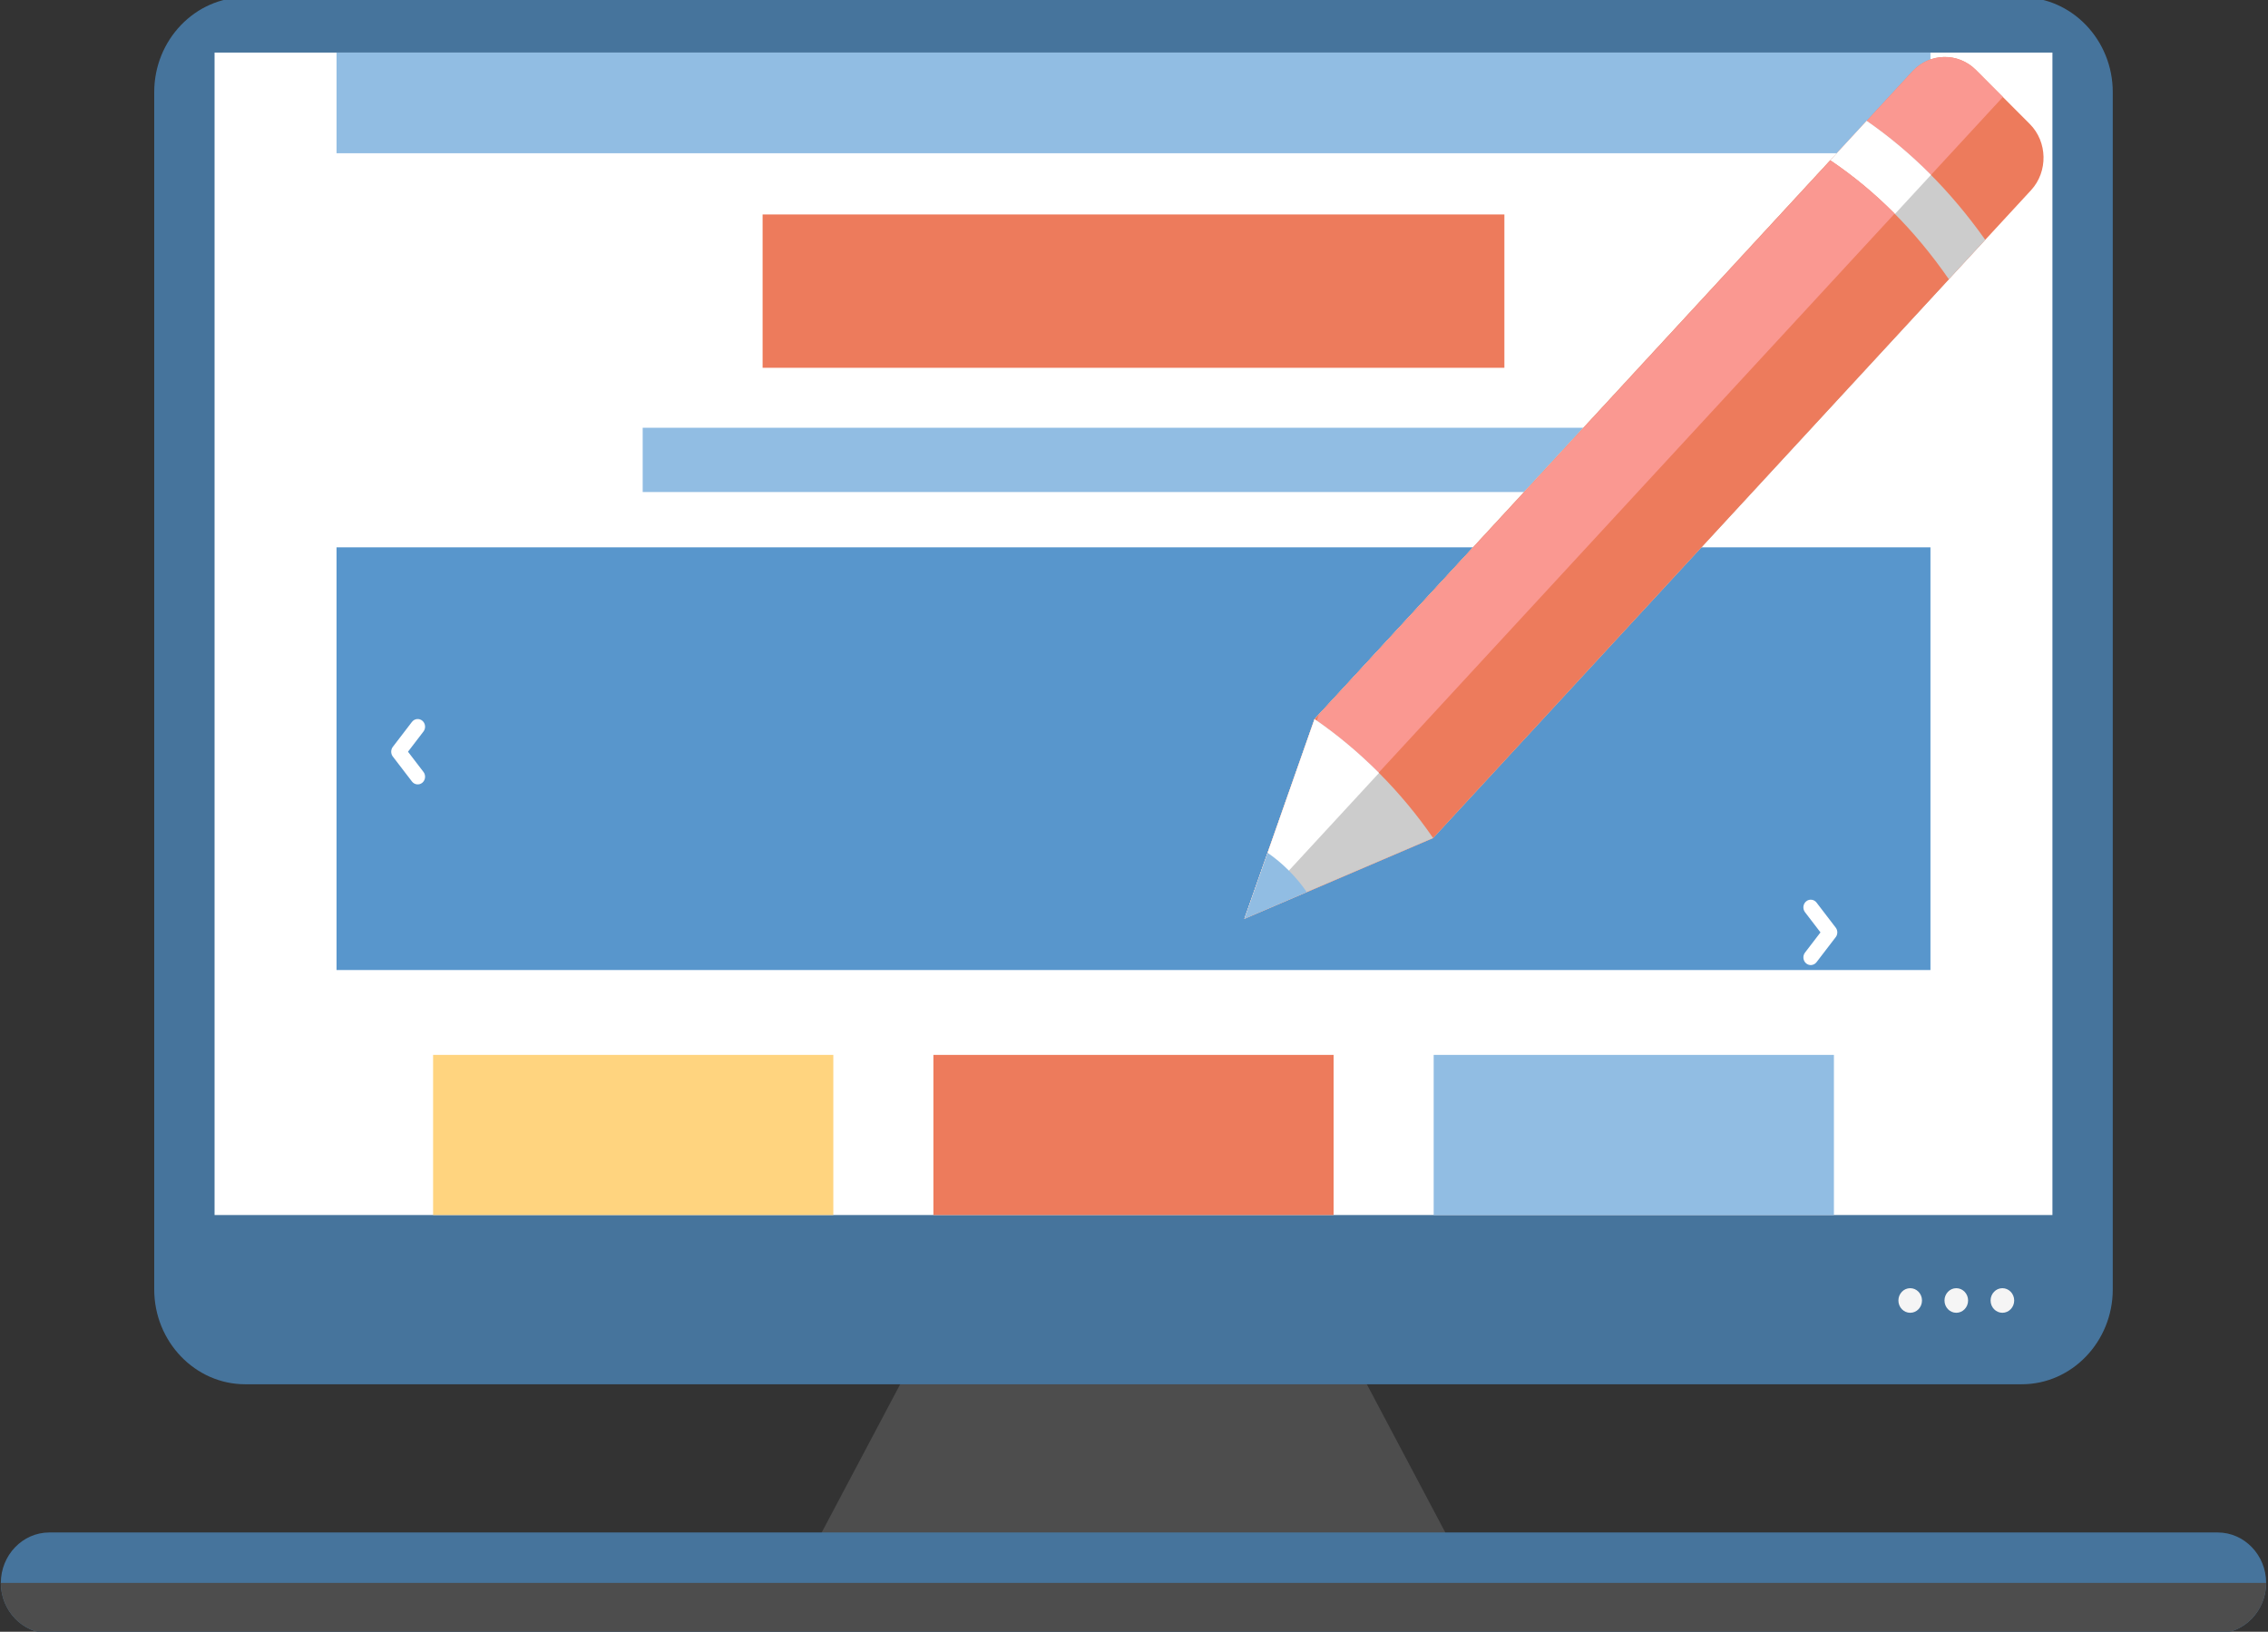
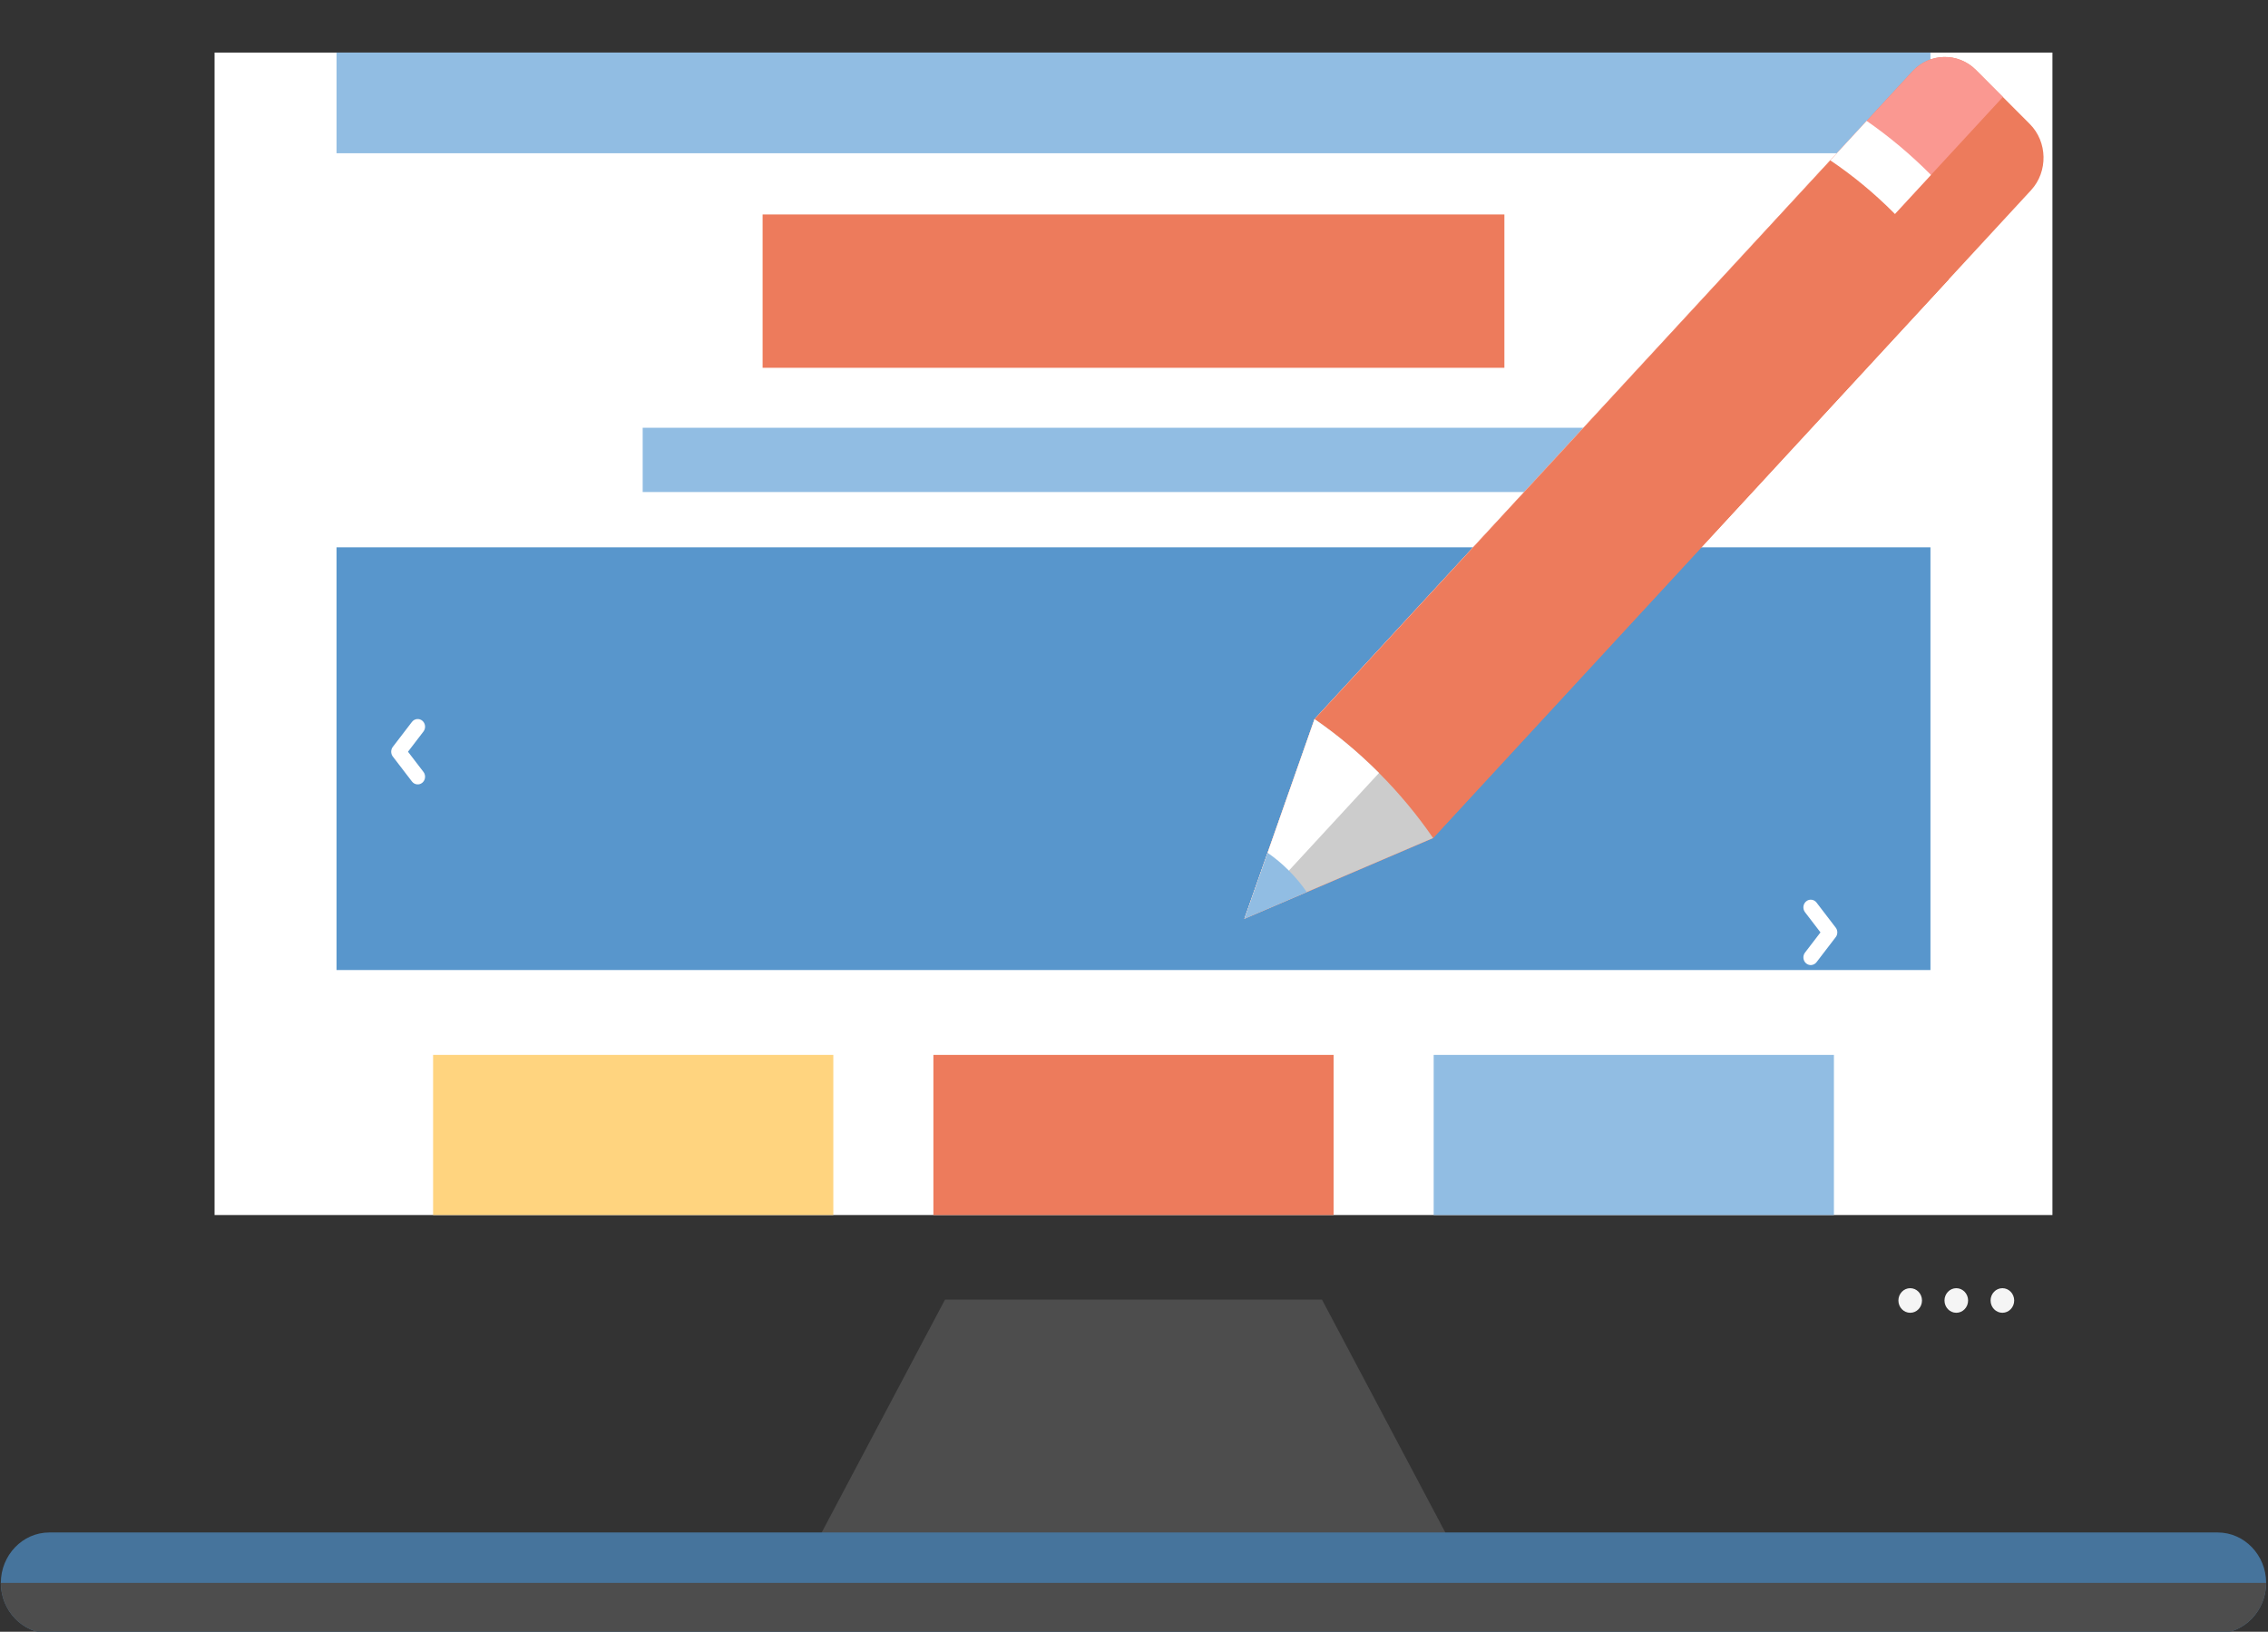
<svg xmlns="http://www.w3.org/2000/svg" xmlns:ns1="http://www.inkscape.org/namespaces/inkscape" xmlns:ns2="http://sodipodi.sourceforge.net/DTD/sodipodi-0.dtd" width="200" height="143.899" viewBox="0 0 200 143.899" id="svg6502" version="1.1" ns1:version="0.91 r13725" ns2:docname="design2.svg">
  <rect x="0" y="0" width="200" height="143.899" fill="#333333" stroke="none" />
  <defs id="defs6504" />
  <ns2:namedview id="base" pagecolor="#ffffff" bordercolor="#666666" borderopacity="1.0" ns1:pageopacity="0.0" ns1:pageshadow="2" ns1:zoom="1.16" ns1:cx="108.89764" ns1:cy="44.352092" ns1:document-units="px" ns1:current-layer="layer1" showgrid="false" ns1:showpageshadow="false" fit-margin-top="0" fit-margin-left="0" fit-margin-right="0" fit-margin-bottom="0" ns1:window-width="1366" ns1:window-height="719" ns1:window-x="0" ns1:window-y="25" ns1:window-maximized="1" units="px" />
  <g ns1:label="Capa 1" ns1:groupmode="layer" id="layer1" transform="translate(-159.651,-439.267)">
    <g id="g4161" transform="matrix(0.849,0,0,0.885,24.182,86.275)">
      <path ns1:connector-curvature="0" id="path586" style="fill:#6690b5;fill-opacity:1;fill-rule:evenodd;stroke:none" d="m 352.868,486.482 c 3.518,-4.188 2.974,-10.432 -1.214,-13.95 -4.186,-3.518 -10.432,-2.975 -13.95,1.212 -3.518,4.188 -2.975,10.432 1.212,13.95 4.188,3.518 10.434,2.975 13.951,-1.212" />
      <path ns1:connector-curvature="0" id="path588" style="fill:#dbeeff;fill-opacity:1;fill-rule:evenodd;stroke:none" d="m 350.689,484.652 c 2.506,-2.984 2.12,-7.435 -0.865,-9.941 -2.984,-2.507 -7.435,-2.12 -9.941,0.865 -2.506,2.982 -2.12,7.434 0.865,9.941 2.984,2.506 7.435,2.119 9.941,-0.865" />
      <path ns1:connector-curvature="0" id="path612" style="fill:#4d4d4d;fill-opacity:1;fill-rule:evenodd;stroke:none" d="m 257.717,528.364 39.159,0 18.355,33.25 -75.868,0 18.354,-33.25" />
-       <path ns1:connector-curvature="0" id="path614" style="fill:#46749c;fill-opacity:1;fill-rule:evenodd;stroke:none" d="m 185.023,398.592 184.546,0 c 5.194,0 9.441,4.249 9.441,9.443 l 0,119.317 c 0,5.192 -4.247,9.443 -9.441,9.443 l -184.546,0 c -5.192,0 -9.441,-4.25 -9.441,-9.443 l 0,-119.317 c 0,-5.194 4.249,-9.443 9.441,-9.443" />
      <path ns1:connector-curvature="0" id="path616" style="fill:#f5f5f5;fill-opacity:1;fill-rule:evenodd;stroke:none" d="m 367.546,527.223 c 0.676,0 1.226,0.55 1.226,1.226 0,0.676 -0.55,1.225 -1.226,1.225 -0.676,0 -1.226,-0.549 -1.226,-1.225 0,-0.676 0.55,-1.226 1.226,-1.226" />
      <path ns1:connector-curvature="0" id="path618" style="fill:#f5f5f5;fill-opacity:1;fill-rule:evenodd;stroke:none" d="m 362.758,527.223 c 0.677,0 1.226,0.55 1.226,1.226 0,0.676 -0.549,1.225 -1.226,1.225 -0.676,0 -1.226,-0.549 -1.226,-1.225 0,-0.676 0.55,-1.226 1.226,-1.226" />
      <path ns1:connector-curvature="0" id="path620" style="fill:#f5f5f5;fill-opacity:1;fill-rule:evenodd;stroke:none" d="m 357.971,527.223 c 0.677,0 1.225,0.55 1.225,1.226 0,0.676 -0.547,1.225 -1.225,1.225 -0.677,0 -1.226,-0.549 -1.226,-1.225 0,-0.676 0.549,-1.226 1.226,-1.226" />
      <path ns1:connector-curvature="0" id="path622" style="fill:#46749c;fill-opacity:1;fill-rule:evenodd;stroke:none" d="m 164.675,551.565 225.242,0 c 2.764,0 5.025,2.261 5.025,5.024 l 0,0 c 0,2.764 -2.261,5.025 -5.025,5.025 l -225.242,0 c -2.763,0 -5.024,-2.261 -5.024,-5.025 l 0,0 c 0,-2.763 2.261,-5.024 5.024,-5.024" />
      <path ns1:connector-curvature="0" id="path624" style="fill:#4d4d4d;fill-opacity:1;fill-rule:evenodd;stroke:none" d="m 394.942,556.59 c 0,2.764 -2.261,5.024 -5.025,5.024 l -225.242,0 c -2.764,0 -5.024,-2.26 -5.024,-5.024 l 235.291,0" />
      <path ns1:connector-curvature="0" id="path626" style="fill:#ffffff;fill-opacity:1;fill-rule:evenodd;stroke:none" d="m 181.849,519.933 190.895,0 0,-115.833 -190.895,0 0,115.833 z" />
      <path ns1:connector-curvature="0" id="path628" style="fill:#91bde3;fill-opacity:1;fill-rule:evenodd;stroke:none" d="m 194.52,414.13 165.554,0 0,-10.03 -165.554,0 0,10.03 z" />
      <path ns1:connector-curvature="0" id="path630" style="fill:#ed7b5c;fill-opacity:1;fill-rule:evenodd;stroke:none" d="m 238.772,435.51 77.048,0 0,-15.279 -77.048,0 0,15.279 z" />
      <path ns1:connector-curvature="0" id="path632" style="fill:#5896cc;fill-opacity:1;fill-rule:evenodd;stroke:none" d="m 194.519,495.52 165.555,0 0,-42.12 -165.555,0 0,42.12 z" />
      <path ns1:connector-curvature="0" id="path634" style="fill:#91bde3;fill-opacity:1;fill-rule:evenodd;stroke:none" d="m 226.317,447.889 101.96,0 0,-6.404 -101.96,0 0,6.404 z" />
      <path ns1:connector-curvature="0" id="path636" style="fill:#ffd47f;fill-opacity:1;fill-rule:evenodd;stroke:none" d="m 204.548,519.933 41.57,0 0,-15.956 -41.57,0 0,15.956 z" />
      <path ns1:connector-curvature="0" id="path638" style="fill:#ed7b5c;fill-opacity:1;fill-rule:evenodd;stroke:none" d="m 256.512,519.933 41.57,0 0,-15.956 -41.57,0 0,15.956 z" />
      <path ns1:connector-curvature="0" id="path640" style="fill:#91bde3;fill-opacity:1;fill-rule:evenodd;stroke:none" d="m 308.476,519.933 41.571,0 0,-15.956 -41.571,0 0,15.956 z" />
      <path ns1:connector-curvature="0" id="path642" style="fill:#ffffff;fill-opacity:1;fill-rule:nonzero;stroke:none" d="m 347.042,489.752 c -0.263,-0.331 -0.207,-0.812 0.124,-1.076 0.33,-0.263 0.812,-0.207 1.076,0.122 l 1.984,2.485 c 0.019,0.022 0.035,0.045 0.05,0.069 l 0.002,0.004 0.019,0.031 0.015,0.028 0.004,0.006 0.013,0.028 0.009,0.019 c 0.011,0.026 0.02,0.052 0.029,0.08 l 0.002,0.007 c 0.01,0.035 0.018,0.07 0.022,0.105 l 0,0.006 c 0.004,0.026 0.006,0.052 0.008,0.079 l 0,0.044 c -0.001,0.028 -0.004,0.054 -0.008,0.08 l 0,0.006 c -0.006,0.035 -0.013,0.07 -0.022,0.105 l -0.002,0.007 c -0.009,0.028 -0.018,0.054 -0.029,0.08 l -0.009,0.018 -0.013,0.029 -0.004,0.006 -0.015,0.028 -0.019,0.031 -0.002,0.004 c -0.015,0.024 -0.031,0.046 -0.05,0.069 l -1.984,2.484 c -0.264,0.331 -0.746,0.386 -1.076,0.124 -0.331,-0.264 -0.386,-0.746 -0.124,-1.076 l 1.61,-2.015 -1.61,-2.015" />
      <path ns1:connector-curvature="0" id="path644" style="fill:#ffffff;fill-opacity:1;fill-rule:nonzero;stroke:none" d="m 202.351,470.798 c 0.263,-0.33 0.745,-0.385 1.076,-0.122 0.331,0.264 0.386,0.745 0.122,1.076 l -1.609,2.015 1.609,2.015 c 0.264,0.33 0.208,0.812 -0.122,1.076 -0.331,0.263 -0.813,0.207 -1.076,-0.124 l -1.984,-2.484 c -0.018,-0.022 -0.035,-0.045 -0.05,-0.069 l -0.002,-0.004 -0.019,-0.031 -0.015,-0.028 -0.003,-0.006 -0.014,-0.029 -0.007,-0.018 c -0.011,-0.026 -0.021,-0.052 -0.029,-0.08 l -0.002,-0.007 c -0.01,-0.035 -0.017,-0.07 -0.022,-0.105 l -5e-4,-0.006 c -0.004,-0.026 -0.006,-0.052 -0.007,-0.08 l 0,-0.044 c 3.7e-4,-0.026 0.003,-0.052 0.007,-0.079 l 5e-4,-0.006 c 0.005,-0.035 0.012,-0.07 0.022,-0.105 l 0.002,-0.007 c 0.008,-0.028 0.018,-0.054 0.029,-0.08 l 0.007,-0.019 0.014,-0.028 0.003,-0.006 0.015,-0.028 0.019,-0.031 0.002,-0.004 c 0.015,-0.024 0.032,-0.046 0.05,-0.069 l 1.984,-2.485" />
      <path ns1:connector-curvature="0" id="path646" style="fill:#ed7b5c;fill-opacity:1;fill-rule:evenodd;stroke:none" d="m 296.101,470.518 -7.282,19.894 19.598,-8.046 62.108,-64.555 c 1.776,-1.847 1.719,-4.814 -0.128,-6.59 l -5.599,-5.386 c -1.847,-1.776 -4.812,-1.719 -6.59,0.129 l -62.106,64.555" />
      <path ns1:connector-curvature="0" id="path648" style="fill:#fa9891;fill-opacity:1;fill-rule:evenodd;stroke:none" d="m 296.101,470.518 -7.282,19.894 13.977,-14.527 64.8,-67.356 -2.799,-2.694 c -1.846,-1.776 -4.812,-1.719 -6.589,0.129 l -62.108,64.555" />
-       <path ns1:connector-curvature="0" id="path650" style="fill:#cccccc;fill-opacity:1;fill-rule:evenodd;stroke:none" d="m 296.101,470.518 -7.282,19.894 19.598,-8.046 57.349,-59.61 c -3.627,-4.909 -7.736,-8.797 -12.315,-11.848 l -57.349,59.61" />
      <path ns1:connector-curvature="0" id="path652" style="fill:#ffffff;fill-opacity:1;fill-rule:evenodd;stroke:none" d="m 296.101,470.518 -7.282,19.894 13.977,-14.527 57.331,-59.593 c -2.101,-2.033 -4.327,-3.817 -6.678,-5.384 l -57.349,59.61" />
      <path ns1:connector-curvature="0" id="path654" style="fill:#ed7b5c;fill-opacity:1;fill-rule:evenodd;stroke:none" d="m 296.101,470.518 -7.282,19.894 19.598,-8.046 53.569,-55.681 c -3.601,-4.984 -7.71,-8.869 -12.315,-11.848 l -53.569,55.681" />
-       <path ns1:connector-curvature="0" id="path656" style="fill:#fa9891;fill-opacity:1;fill-rule:evenodd;stroke:none" d="m 296.544,470.087 -7.225,19.739 13.867,-14.414 53.17,-55.266 c -2.09,-2.025 -4.31,-3.784 -6.661,-5.305 l -53.151,55.246" />
      <path ns1:connector-curvature="0" id="path658" style="fill:#cccccc;fill-opacity:1;fill-rule:evenodd;stroke:none" d="m 296.101,470.518 -7.282,19.894 19.598,-8.045 c -1.607,-2.246 -3.485,-4.429 -5.62,-6.482 -2.136,-2.055 -4.39,-3.846 -6.695,-5.366" />
      <path ns1:connector-curvature="0" id="path660" style="fill:#ffffff;fill-opacity:1;fill-rule:evenodd;stroke:none" d="m 296.101,470.518 -7.282,19.894 13.977,-14.527 c -2.136,-2.055 -4.39,-3.848 -6.695,-5.366" />
      <path ns1:connector-curvature="0" id="path662" style="fill:#91bde3;fill-opacity:1;fill-rule:evenodd;stroke:none" d="m 291.224,483.839 -2.406,6.572 6.475,-2.658 c -0.531,-0.743 -1.151,-1.462 -1.857,-2.141 -0.705,-0.68 -1.449,-1.271 -2.211,-1.774" />
    </g>
  </g>
</svg>